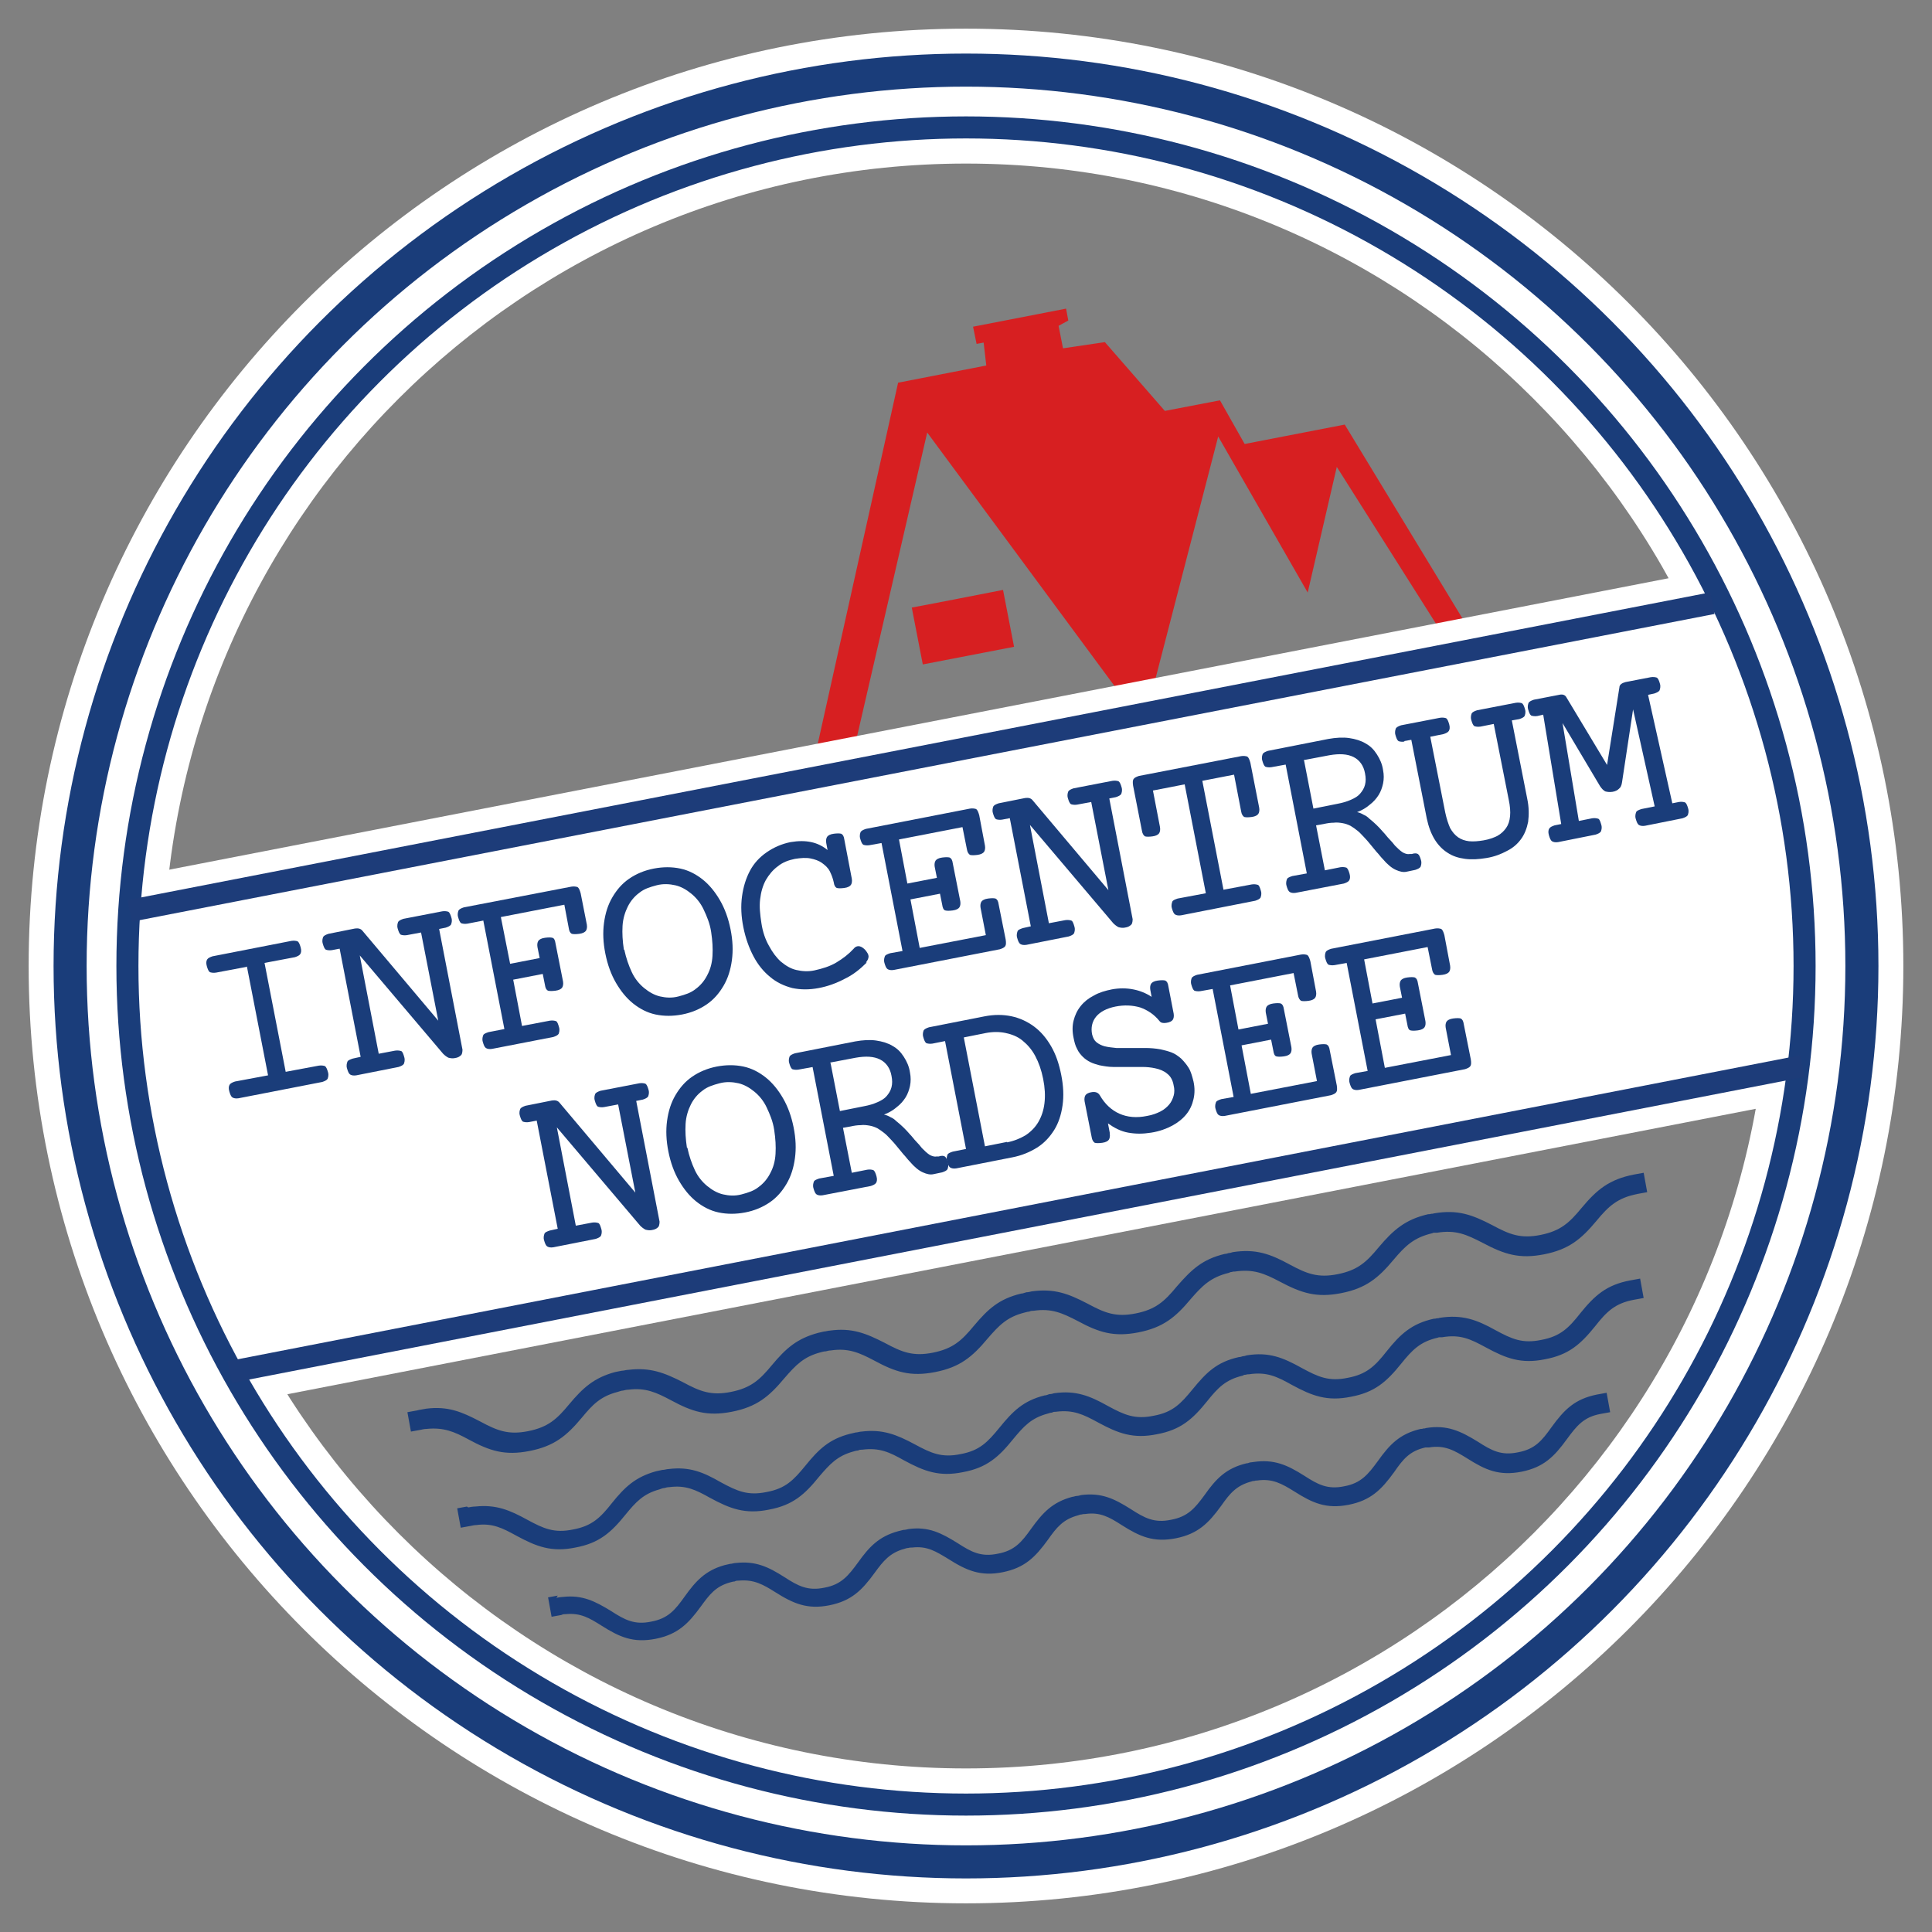
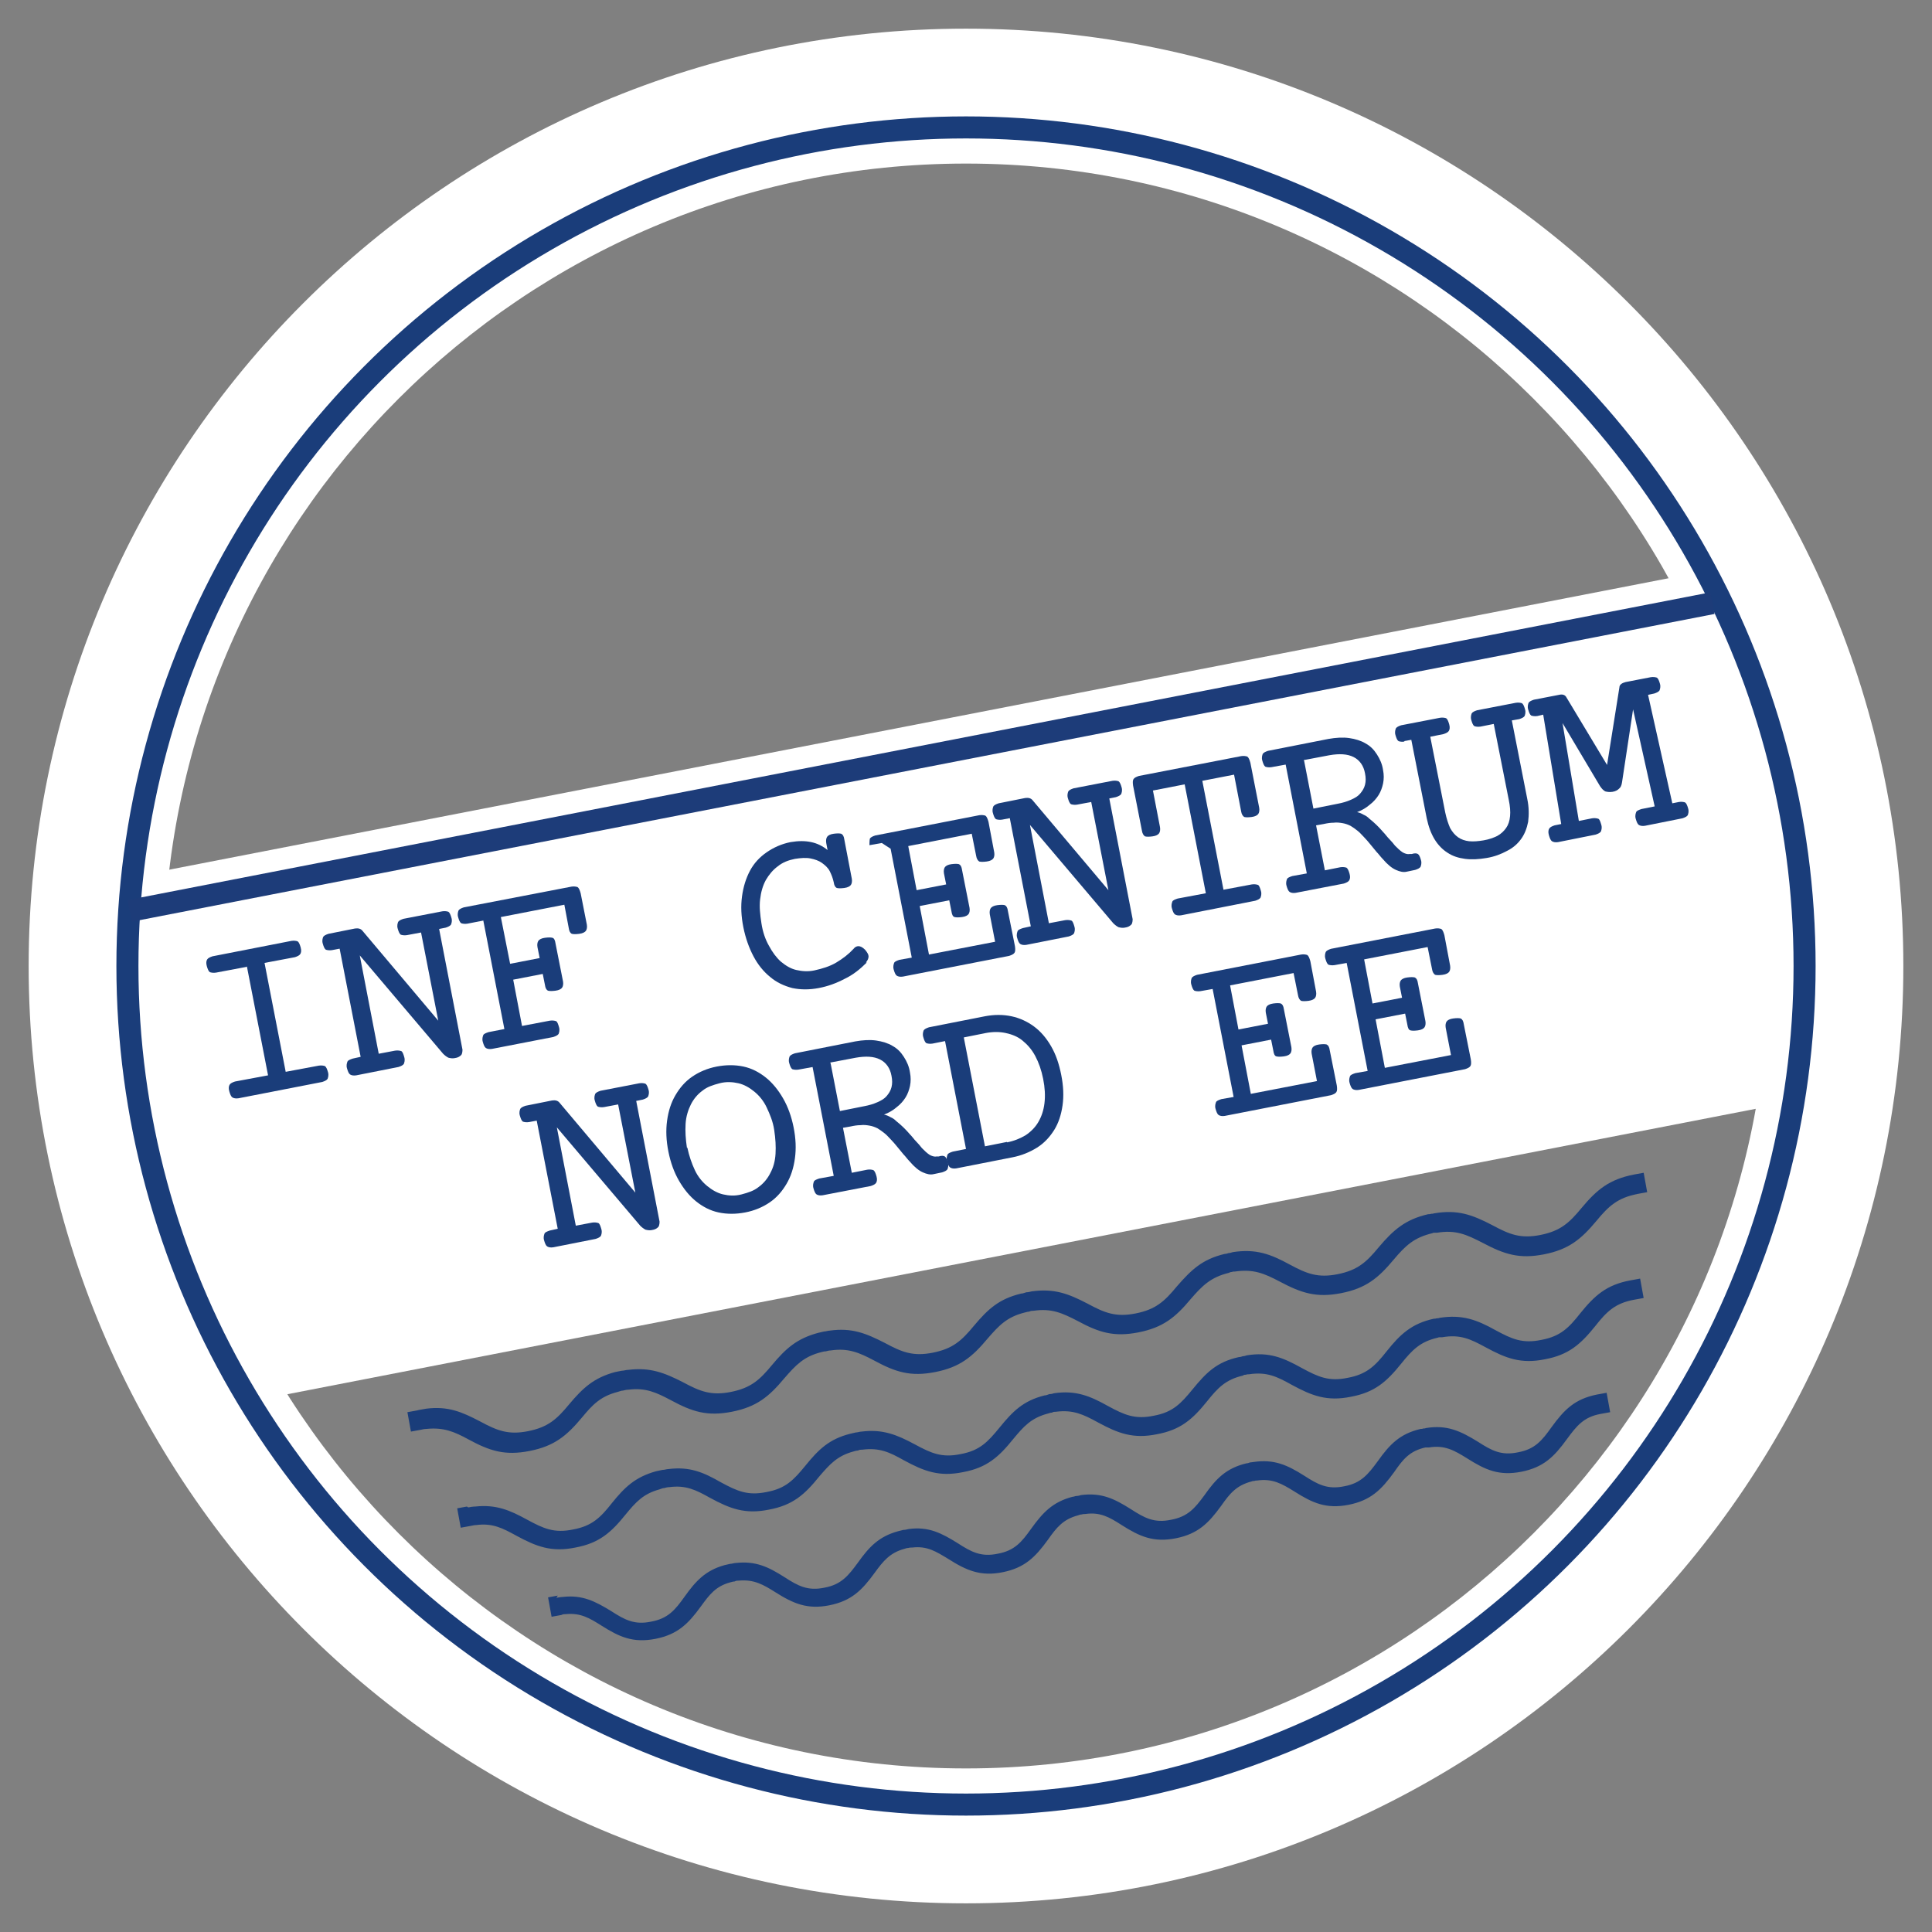
<svg xmlns="http://www.w3.org/2000/svg" id="Ebene_1" data-name="Ebene 1" version="1.1" viewBox="0 0 43.82 43.82">
  <rect x="0" y="0" width="43.82" height="43.82" fill="#808080" stroke="none" />
  <defs>
    <style>
      .cls-1, .cls-2, .cls-3, .cls-4, .cls-5, .cls-6 {
        stroke-width: 0px;
      }

      .cls-1, .cls-4 {
        fill-rule: evenodd;
      }

      .cls-1, .cls-6 {
        fill: #fff;
      }

      .cls-2, .cls-4 {
        fill: #1a3d7a;
      }

      .cls-7, .cls-8 {
        stroke-width: .5px;
      }

      .cls-7, .cls-8, .cls-9 {
        fill: none;
        stroke-miterlimit: 10;
      }

      .cls-7, .cls-9 {
        stroke: #1a3d7a;
      }

      .cls-3 {
        display: none;
        fill: #575756;
      }

      .cls-8 {
        stroke: #1d3c79;
      }

      .cls-5 {
        fill: #d71f21;
      }

      .cls-9 {
        stroke-width: .75px;
      }
    </style>
  </defs>
  <circle class="cls-3" cx="21.91" cy="21.91" r="21.26" />
  <g>
-     <path class="cls-5" d="M18.53,16.95l1.84-8.27,2-.39-.06-.52-.16.03-.08-.39,2.11-.41.05.27-.22.12.1.51.95-.14,1.36,1.56,1.25-.24.56.99,2.27-.44,2.69,4.43-.58.15-2.29-3.62-.66,2.85-2.03-3.54-1.44,5.56-.86.17-4.3-5.82-1.63,7.06-.88.09ZM20.68,13.78l.25,1.29,2.07-.4-.25-1.29s-1.99.39-2.07.4" />
    <rect class="cls-6" x="2.8" y="16.33" width="38.23" height="12.19" transform="translate(-3.88 4.59) rotate(-11)" />
    <path class="cls-4" d="M12.62,36.24s.1-.02.15-.02c.44-.05.73.1,1.09.32.31.2.53.32.91.24.38-.07.54-.26.76-.57.25-.35.47-.59.9-.71.04-.01.09-.02.13-.03.04,0,.09-.02.13-.02.45-.05.74.09,1.1.32.31.2.53.32.91.24.38-.07.54-.27.76-.57.25-.35.47-.59.91-.71.04-.01.08-.02.12-.03.04,0,.08-.01.12-.02.45-.06.74.09,1.11.32.31.2.53.32.91.24.38-.07.54-.26.76-.57.26-.36.48-.6.93-.72.03,0,.07-.02.1-.02.03,0,.07-.01.1-.02.46-.06.75.08,1.13.32.31.2.53.32.91.24.38-.07.54-.26.76-.56.26-.37.49-.61.95-.72.03,0,.05-.01.08-.02.03,0,.06-.01.08-.01.47-.07.77.07,1.15.31.31.2.53.32.91.24.38-.07.54-.27.76-.57.27-.38.5-.62.97-.73.02,0,.04,0,.06-.01.02,0,.04,0,.06-.01.48-.08.79.07,1.18.31.31.2.53.32.91.24.38-.07.54-.26.76-.57.29-.4.53-.64,1.03-.74l.22-.04.08.44-.22.04c-.38.07-.54.27-.76.57-.29.4-.53.64-1.03.74-.51.1-.82-.04-1.23-.3-.29-.18-.51-.31-.87-.25-.01,0-.03,0-.04,0-.01,0-.03,0-.04,0-.36.08-.51.27-.71.56-.29.4-.53.64-1.03.74-.51.1-.82-.04-1.23-.3-.29-.18-.5-.3-.85-.25-.02,0-.04,0-.06.01-.02,0-.04,0-.06.01-.35.09-.5.28-.69.55-.29.4-.53.64-1.03.74-.51.1-.82-.04-1.23-.3-.28-.18-.49-.3-.83-.25-.03,0-.05,0-.08.01-.03,0-.05.01-.08.02-.34.09-.49.28-.68.55-.29.4-.53.64-1.03.74-.5.1-.82-.04-1.23-.3-.28-.17-.48-.3-.82-.26-.03,0-.06,0-.09.01-.03,0-.06.01-.09.02-.33.09-.48.28-.67.54-.29.4-.53.64-1.03.74-.5.1-.82-.04-1.23-.3-.27-.17-.48-.29-.82-.26-.03,0-.07,0-.1.02-.03,0-.06.01-.1.02-.33.09-.47.28-.66.54-.29.4-.53.64-1.03.74-.51.1-.82-.04-1.23-.3-.27-.17-.47-.29-.8-.26-.04,0-.07,0-.11.02l-.22.04-.08-.44.22-.04ZM10.62,34.19c.05-.01.11-.02.16-.02.47-.05.78.08,1.18.3.37.2.61.31,1.04.22.43-.08.62-.27.88-.6.29-.36.53-.59,1-.72.05-.01.1-.02.14-.03.05,0,.1-.02.14-.02.48-.06.79.07,1.19.3.37.2.61.31,1.04.22.43-.08.61-.27.88-.6.3-.37.54-.6,1.01-.72.04-.01.09-.02.13-.03.04,0,.09-.02.13-.02.48-.06.8.07,1.21.29.37.2.61.31,1.04.22.43-.08.61-.27.88-.6.3-.37.54-.61,1.02-.73.04,0,.08-.02.11-.03.04,0,.08-.01.11-.02.49-.07.81.06,1.22.29.37.2.61.31,1.04.22.43-.08.61-.27.88-.6.31-.38.55-.62,1.05-.73.03,0,.06-.01.09-.02.03,0,.06-.01.09-.02.5-.08.82.05,1.25.29.37.2.61.31,1.04.22.43-.08.62-.27.88-.6.31-.39.57-.63,1.07-.74.02,0,.04,0,.07-.01.02,0,.04,0,.06-.01.51-.08.84.04,1.27.28.37.2.61.31,1.04.22.43-.08.62-.27.88-.6.33-.41.6-.65,1.14-.75l.22-.04.08.44-.22.04c-.43.08-.62.27-.88.6-.33.41-.6.65-1.14.75-.54.11-.88-.02-1.34-.27-.35-.19-.58-.3-.99-.23-.02,0-.03,0-.05,0-.02,0-.03,0-.05.01-.4.09-.58.28-.83.59-.33.41-.6.65-1.14.75-.54.11-.88-.02-1.34-.27-.34-.19-.57-.3-.97-.24-.02,0-.05,0-.07.01-.02,0-.05,0-.07.02-.39.09-.57.28-.81.58-.33.41-.6.65-1.14.75-.54.11-.88-.02-1.34-.27-.33-.18-.56-.29-.95-.24-.03,0-.06,0-.09.02-.03,0-.06.01-.09.02-.38.1-.55.29-.79.58-.33.41-.6.65-1.14.75-.54.11-.88-.02-1.34-.27-.32-.18-.55-.29-.94-.24-.03,0-.07,0-.1.02-.03,0-.07.01-.1.02-.37.1-.54.29-.78.57-.33.41-.6.65-1.14.75-.54.11-.88-.02-1.34-.27-.32-.18-.55-.29-.92-.24-.04,0-.08.01-.11.02-.04,0-.08.02-.11.03-.37.1-.54.29-.77.57-.33.41-.6.65-1.14.75-.54.11-.88-.02-1.34-.27-.31-.17-.54-.29-.91-.24-.04,0-.08.01-.13.02l-.22.04-.08-.44.22-.04ZM9.5,31.98c.05-.01.11-.02.17-.03.49-.06.8.07,1.22.29.39.21.64.31,1.09.22.45-.09.65-.27.93-.61.31-.37.56-.6,1.04-.73.05-.01.1-.02.15-.03.05,0,.1-.02.15-.02.49-.06.81.06,1.24.28.39.21.64.31,1.09.22.45-.09.65-.27.93-.61.31-.37.56-.6,1.05-.73.04-.01.09-.02.13-.03.04,0,.09-.02.13-.02.5-.07.82.06,1.25.28.39.21.64.31,1.09.22.45-.09.65-.27.93-.61.32-.38.57-.61,1.07-.73.04,0,.08-.02.12-.03.04,0,.08-.01.12-.02.51-.07.83.05,1.27.28.39.21.64.31,1.09.22.45-.09.65-.27.93-.61.33-.38.58-.62,1.09-.74.03,0,.06-.01.09-.02.03,0,.06-.01.09-.02.52-.08.85.04,1.29.28.39.21.64.31,1.09.22.45-.09.65-.27.93-.61.33-.39.6-.63,1.12-.75.02,0,.05,0,.07-.01.02,0,.04,0,.07-.01.53-.09.86.03,1.32.27.39.21.64.31,1.09.22.45-.09.65-.27.93-.61.35-.42.63-.65,1.19-.76l.22-.04.08.44-.22.04c-.45.09-.65.27-.93.61-.35.42-.63.65-1.19.76-.56.11-.9,0-1.39-.26-.37-.19-.61-.3-1.04-.23-.02,0-.04,0-.05,0-.02,0-.04,0-.05.01-.42.1-.61.28-.88.6-.35.42-.63.65-1.19.76-.56.11-.9,0-1.39-.26-.36-.19-.6-.29-1.02-.23-.02,0-.05,0-.07.01-.03,0-.05.01-.07.02-.41.1-.6.29-.86.59-.35.42-.63.65-1.19.76-.56.11-.9,0-1.38-.26-.35-.18-.59-.29-1-.23-.03,0-.06,0-.1.02-.03,0-.06.01-.1.02-.4.1-.58.29-.84.59-.35.42-.63.65-1.19.76-.56.11-.9,0-1.38-.26-.34-.18-.59-.29-.99-.23-.04,0-.07.01-.11.02-.04,0-.07.01-.11.02-.39.1-.57.29-.83.59-.35.42-.63.65-1.19.76-.56.11-.9,0-1.38-.26-.34-.18-.58-.29-.97-.24-.04,0-.08.01-.12.02-.04,0-.08.02-.12.03-.39.1-.57.29-.81.58-.35.42-.63.65-1.19.76-.56.11-.9,0-1.38-.26-.33-.18-.57-.28-.96-.24-.04,0-.09.01-.13.02l-.22.04-.08-.44.22-.04Z" />
    <path class="cls-1" d="M21.91.65C10.17.65.65,10.17.65,21.91s9.52,21.26,21.26,21.26,21.26-9.52,21.26-21.26S33.65.65,21.91.65ZM21.91,40.11c-10.05,0-18.2-8.15-18.2-18.2S11.86,3.71,21.91,3.71s18.2,8.15,18.2,18.2-8.15,18.2-18.2,18.2Z" />
-     <circle class="cls-9" cx="21.91" cy="21.91" r="20.32" />
    <circle class="cls-7" cx="21.91" cy="21.91" r="19.02" />
-     <line class="cls-8" x1="40.88" y1="24.18" x2="5.21" y2="31.12" />
    <line class="cls-8" x1="38.84" y1="13.68" x2="2.94" y2="20.66" />
    <g>
      <g>
        <path class="cls-2" d="M5.59,21.93l-.69.13c-.06.01-.11,0-.14-.01-.03-.02-.05-.07-.07-.14s-.01-.12.01-.15c.02-.03.06-.05.12-.07l1.79-.35c.06-.01.11,0,.14.01.03.02.05.07.07.14s.01.12-.01.15c-.02.03-.06.05-.12.07l-.69.13.48,2.47.75-.14c.06-.01.11,0,.14.01.03.02.05.07.07.14s0,.12-.01.15c-.02.03-.06.05-.12.07l-1.9.37c-.06.01-.11,0-.14-.02-.03-.02-.05-.07-.07-.14s-.01-.12.01-.15c.02-.03.06-.05.12-.07l.75-.14-.48-2.47Z" />
        <path class="cls-2" d="M7.74,21.51l-.21.04c-.06.01-.11,0-.14-.01-.03-.02-.05-.07-.07-.14s0-.12.01-.15c.02-.03.06-.05.12-.07l.6-.12c.07-.01.13,0,.17.05l1.72,2.04-.39-2-.32.06c-.06.01-.11,0-.14-.01-.03-.02-.05-.07-.07-.14s0-.12.01-.15c.02-.03.06-.05.12-.07l.88-.17c.06-.01.11,0,.14.01.03.02.05.07.07.14s0,.12-.01.15c-.02.03-.06.05-.12.07l-.15.03.53,2.74s0,.09-.03.12-.07.06-.15.07c-.05.01-.1,0-.14-.01-.04-.02-.08-.05-.12-.09l-1.89-2.23.43,2.23.37-.07c.06-.01.11,0,.14.01s.05.07.07.14,0,.12-.01.15c-.02.03-.06.05-.12.07l-.96.19c-.06.01-.11,0-.14-.02-.03-.02-.05-.07-.07-.14s0-.12.01-.15.06-.05.12-.07l.18-.04-.48-2.47Z" />
        <path class="cls-2" d="M10.96,20.88l-.36.07c-.06.01-.11,0-.14-.01-.03-.02-.05-.07-.07-.14s0-.12.01-.15c.02-.03.06-.05.12-.07l2.44-.47c.06-.01.11,0,.14.01.03.02.05.07.07.14l.14.71c.01.06,0,.11-.02.14-.02.03-.07.06-.15.07s-.13.01-.17,0c-.04-.02-.06-.06-.07-.13l-.1-.53-1.44.28.21,1.06.67-.13-.05-.25c-.01-.06,0-.11.02-.14s.07-.06.15-.07.13-.01.17,0,.06.06.07.13l.17.86c.01.06,0,.11-.02.14-.02.03-.07.06-.15.07s-.13.01-.17,0c-.04-.02-.06-.06-.07-.13l-.05-.25-.67.13.2,1.05.63-.12c.06-.01.11,0,.14.01s.05.07.07.14,0,.12-.01.15c-.02.03-.06.05-.12.07l-1.39.27c-.06.01-.11,0-.14-.02-.03-.02-.05-.07-.07-.14s0-.12.01-.15.06-.05.12-.07l.36-.07-.48-2.47Z" />
-         <path class="cls-2" d="M13.73,21.63c-.05-.25-.06-.48-.03-.7.03-.22.09-.41.19-.58.1-.17.22-.31.38-.42s.35-.19.56-.23.41-.04.6,0,.36.13.51.25c.15.12.28.28.39.47.11.19.19.41.24.66s.06.48.03.7c-.03.22-.09.41-.19.58-.1.17-.22.31-.38.42s-.35.19-.56.23-.41.04-.6,0-.36-.13-.51-.25c-.15-.12-.28-.28-.39-.47-.11-.19-.19-.41-.24-.66ZM14.16,21.54c.04.19.1.36.17.51s.17.27.28.36c.11.09.23.16.36.19.13.03.27.04.42,0s.28-.08.39-.17c.11-.08.2-.19.26-.31.07-.13.11-.27.12-.44s0-.34-.03-.54-.1-.36-.17-.51-.17-.27-.28-.36c-.11-.09-.23-.16-.36-.19-.13-.03-.28-.04-.43,0s-.28.08-.39.17c-.11.08-.2.19-.26.31s-.11.27-.12.44,0,.34.03.54Z" />
        <path class="cls-2" d="M19.66,21.83c-.15.15-.31.28-.5.37-.19.1-.38.17-.59.21s-.41.04-.6,0c-.19-.05-.36-.13-.5-.25-.15-.12-.28-.28-.38-.47-.1-.19-.18-.41-.23-.66s-.06-.48-.03-.7c.03-.22.09-.41.18-.58.09-.17.22-.31.38-.42.16-.11.34-.19.54-.23.18-.03.33-.03.47,0,.14.03.26.09.37.18l-.03-.16c-.01-.06,0-.11.02-.14.02-.03.07-.06.15-.07s.13-.01.17,0c.04.02.06.06.07.13l.17.89c.01.06,0,.11-.02.14-.02.03-.07.06-.15.07s-.13.01-.17,0c-.04-.02-.06-.06-.07-.13-.02-.09-.05-.17-.09-.25s-.11-.14-.18-.19c-.07-.05-.16-.08-.26-.1-.1-.02-.22-.01-.35.01-.15.03-.28.08-.39.17-.11.08-.2.19-.27.31-.07.13-.11.27-.13.44-.02.17,0,.34.03.54s.09.37.17.51c.08.15.17.27.27.36.11.09.22.16.35.19s.27.04.41.01c.18-.04.35-.09.5-.18s.28-.19.39-.31c.03-.04.07-.06.11-.06.04,0,.09.02.15.08.05.06.08.11.08.15,0,.05-.02.09-.06.14Z" />
-         <path class="cls-2" d="M20,19.12l-.28.05c-.06.01-.11,0-.14-.01-.03-.02-.05-.07-.07-.14s0-.12.01-.15c.02-.03.06-.05.12-.07l2.36-.46c.06-.01.11,0,.14.01.03.02.05.07.07.14l.13.69c.01.06,0,.11-.02.14-.02.03-.07.06-.15.07s-.13.01-.17,0c-.03-.02-.06-.06-.07-.13l-.1-.5-1.44.28.19,1,.67-.13-.05-.25c-.01-.06,0-.11.02-.14.02-.03.07-.06.15-.07s.13-.01.17,0c.04.02.06.06.07.13l.17.86c.01.06,0,.11-.02.14s-.07.06-.15.07-.13.01-.17,0-.06-.06-.07-.13l-.05-.25-.67.13.21,1.1,1.5-.29-.12-.62c-.01-.06,0-.11.02-.14.02-.03.07-.06.15-.07s.13-.01.17,0c.04.02.06.06.07.13l.16.8c.01.07.01.12-.01.15-.02.03-.06.05-.12.07l-2.41.47c-.06.01-.11,0-.14-.02-.03-.02-.05-.07-.07-.14s0-.12.01-.15.06-.05.12-.07l.28-.05-.48-2.47Z" />
+         <path class="cls-2" d="M20,19.12l-.28.05s0-.12.01-.15c.02-.03.06-.05.12-.07l2.36-.46c.06-.01.11,0,.14.01.03.02.05.07.07.14l.13.69c.01.06,0,.11-.02.14-.02.03-.07.06-.15.07s-.13.01-.17,0c-.03-.02-.06-.06-.07-.13l-.1-.5-1.44.28.19,1,.67-.13-.05-.25c-.01-.06,0-.11.02-.14.02-.03.07-.06.15-.07s.13-.01.17,0c.04.02.06.06.07.13l.17.86c.01.06,0,.11-.02.14s-.07.06-.15.07-.13.01-.17,0-.06-.06-.07-.13l-.05-.25-.67.13.21,1.1,1.5-.29-.12-.62c-.01-.06,0-.11.02-.14.02-.03.07-.06.15-.07s.13-.01.17,0c.04.02.06.06.07.13l.16.8c.01.07.01.12-.01.15-.02.03-.06.05-.12.07l-2.41.47c-.06.01-.11,0-.14-.02-.03-.02-.05-.07-.07-.14s0-.12.01-.15.06-.05.12-.07l.28-.05-.48-2.47Z" />
        <path class="cls-2" d="M22.94,18.55l-.21.04c-.06.01-.11,0-.14-.01-.03-.02-.05-.07-.07-.14s0-.12.01-.15c.02-.03.06-.05.12-.07l.6-.12c.07-.01.13,0,.17.05l1.72,2.04-.39-2-.32.06c-.06.01-.11,0-.14-.01-.03-.02-.05-.07-.07-.14s0-.12.01-.15c.02-.03.06-.05.12-.07l.88-.17c.06-.01.11,0,.14.01.03.02.05.07.07.14s0,.12-.01.15c-.02.03-.06.05-.12.07l-.15.03.53,2.74s0,.09-.03.12-.07.06-.15.07c-.05.01-.1,0-.14-.01-.04-.02-.08-.05-.12-.09l-1.89-2.23.43,2.23.37-.07c.06-.01.11,0,.14.01s.05.07.07.14,0,.12-.01.15c-.02.03-.06.05-.12.07l-.96.19c-.06.01-.11,0-.14-.02-.03-.02-.05-.07-.07-.14s0-.12.01-.15.06-.05.12-.07l.18-.04-.48-2.47Z" />
        <path class="cls-2" d="M26.87,17.79l-.72.14.16.83c.01.06,0,.11-.02.14-.02.03-.07.06-.15.07s-.13.01-.17,0c-.03-.02-.06-.06-.07-.13l-.2-1.02c-.01-.07-.01-.12.01-.15.02-.03.06-.05.12-.07l2.32-.45c.06-.01.11,0,.14.01.03.02.05.07.07.14l.2,1.02c.01.06,0,.11-.02.14-.02.03-.07.06-.15.07s-.13.01-.17,0c-.03-.02-.06-.06-.07-.13l-.16-.83-.72.14.48,2.47.64-.12c.06-.01.11,0,.14.01s.05.07.07.14,0,.12-.01.15c-.02.03-.06.05-.12.07l-1.68.33c-.06.01-.11,0-.14-.02-.03-.02-.05-.07-.07-.14s0-.12.01-.15.06-.05.12-.07l.64-.12-.48-2.47Z" />
        <path class="cls-2" d="M29.17,17.34l-.33.06c-.06.01-.11,0-.14-.01-.03-.02-.05-.07-.07-.14s0-.12.01-.15c.02-.03.06-.05.12-.07l1.37-.27c.17-.03.33-.04.47-.02s.27.06.37.12c.11.06.19.14.26.25s.12.22.14.36c.02.1.02.2,0,.3-.02.09-.05.18-.1.26s-.12.16-.2.22c-.08.07-.18.13-.29.17.05.01.1.03.15.06.05.02.09.05.13.09.05.04.11.09.16.14s.1.1.15.16c.05.05.09.11.14.16s.09.1.13.15c.06.06.11.11.17.15.05.03.11.05.16.04h.05c.06-.02.11-.02.14,0s.05.07.07.14,0,.12-.01.15c-.02.03-.06.05-.12.07l-.19.04c-.08.02-.16,0-.25-.04-.09-.04-.19-.12-.3-.25-.05-.05-.09-.11-.14-.16-.05-.06-.09-.11-.14-.17-.05-.06-.09-.11-.14-.16-.05-.05-.09-.1-.14-.14-.06-.05-.12-.09-.17-.12-.06-.03-.12-.05-.18-.06s-.13-.02-.2-.01c-.07,0-.14.01-.23.03l-.17.03.2,1.02.35-.07c.06-.01.11,0,.14.01.03.02.05.07.07.14s.01.12-.01.15c-.02.03-.06.05-.12.07l-1.09.21c-.06.01-.11,0-.14-.02-.03-.02-.05-.07-.07-.14s0-.12.01-.15.06-.05.12-.07l.33-.06-.48-2.47ZM29.58,17.26l.21,1.08.55-.11c.11-.02.21-.05.3-.09.09-.04.16-.08.21-.14.05-.06.09-.12.11-.2.02-.08.02-.16,0-.26-.03-.17-.12-.3-.26-.37-.14-.07-.32-.08-.55-.04l-.58.11Z" />
        <path class="cls-2" d="M31.86,16.82c-.06.01-.11,0-.14-.01-.03-.02-.05-.07-.07-.14s0-.12.01-.15c.02-.03.06-.05.12-.07l.88-.17c.06-.01.11,0,.14.01.03.02.05.07.07.14s.01.12-.01.15c-.02.03-.06.05-.12.07l-.3.06.34,1.72c.03.14.07.26.11.35.05.09.11.16.18.21.07.05.16.08.25.09.1.01.21,0,.33-.02s.23-.06.31-.1c.09-.05.15-.11.2-.18.05-.07.08-.16.09-.27.01-.1,0-.23-.03-.37l-.34-1.72-.3.06c-.06.01-.11,0-.14-.01-.03-.02-.05-.07-.07-.14s0-.12.01-.15c.02-.03.06-.05.12-.07l.88-.17c.06-.01.11,0,.14.01.03.02.05.07.07.14s0,.12-.01.15c-.02.03-.06.05-.12.07l-.17.03.35,1.78c.04.19.04.36.02.52-.03.15-.08.28-.16.39-.08.11-.18.2-.32.27-.13.07-.28.13-.46.16s-.34.04-.49.02c-.15-.02-.28-.06-.4-.14-.11-.07-.21-.17-.29-.3-.08-.13-.14-.29-.18-.48l-.35-1.78-.17.03Z" />
        <path class="cls-2" d="M35,16.21l-.13.03c-.06.01-.11,0-.14-.01-.03-.02-.05-.07-.07-.14s0-.12.01-.15c.02-.03.06-.05.12-.07l.57-.11c.08-.02.14,0,.17.06l.92,1.53.28-1.76c0-.06.06-.1.14-.12l.57-.11c.06-.01.11,0,.14.01.03.02.05.07.07.14s0,.12-.01.15c-.02.03-.06.05-.12.07l-.14.03.55,2.46.15-.03c.06-.01.11,0,.14.01.03.02.05.07.07.14s0,.12-.01.15c-.02.03-.06.05-.12.07l-.85.17c-.06.01-.11,0-.14-.02-.03-.02-.05-.07-.07-.14s0-.12.01-.15.06-.05.12-.07l.3-.06-.49-2.2-.25,1.65c-.01.07-.03.12-.07.15-.03.03-.08.06-.15.07s-.12,0-.16-.01c-.04-.02-.08-.06-.12-.12l-.85-1.43.37,2.22.3-.06c.06-.01.11,0,.14.01s.05.07.07.14,0,.12-.01.15c-.02.03-.06.05-.12.07l-.85.17c-.06.01-.11,0-.14-.02-.03-.02-.05-.07-.07-.14s-.01-.12.01-.15c.02-.03.06-.05.12-.07l.15-.03-.41-2.49Z" />
      </g>
      <g>
        <path class="cls-2" d="M12.21,25.41l-.21.04c-.06.01-.11,0-.14-.01-.03-.02-.05-.07-.07-.14s0-.12.01-.15c.02-.03.06-.05.12-.07l.6-.12c.07-.01.13,0,.17.05l1.72,2.04-.39-2-.32.06c-.06.01-.11,0-.14-.01-.03-.02-.05-.07-.07-.14s0-.12.01-.15c.02-.03.06-.05.12-.07l.88-.17c.06-.01.11,0,.14.01.03.02.05.07.07.14s0,.12-.01.15c-.02.03-.06.05-.12.07l-.15.03.53,2.74s0,.09-.03.12-.07.06-.15.07c-.05.01-.1,0-.14-.01-.04-.02-.08-.05-.12-.09l-1.89-2.23.43,2.23.37-.07c.06-.01.11,0,.14.01s.05.07.07.14,0,.12-.01.15c-.02.03-.06.05-.12.07l-.96.19c-.06.01-.11,0-.14-.02-.03-.02-.05-.07-.07-.14s0-.12.01-.15.06-.05.12-.07l.18-.04-.48-2.47Z" />
        <path class="cls-2" d="M15.16,26.12c-.05-.25-.06-.48-.03-.7.03-.22.09-.41.19-.58.1-.17.22-.31.38-.42s.35-.19.56-.23.41-.04.6,0,.36.13.51.25c.15.12.28.28.39.47.11.19.19.41.24.66s.06.48.03.7c-.03.22-.09.41-.19.58-.1.17-.22.31-.38.42s-.35.19-.56.23-.41.04-.6,0-.36-.13-.51-.25c-.15-.12-.28-.28-.39-.47-.11-.19-.19-.41-.24-.66ZM15.59,26.03c.04.19.1.36.17.51s.17.27.28.36c.11.09.23.16.36.19.13.03.27.04.42,0s.28-.08.39-.17c.11-.08.2-.19.26-.31.07-.13.11-.27.12-.44s0-.34-.03-.54-.1-.36-.17-.51-.17-.27-.28-.36c-.11-.09-.23-.16-.36-.19-.13-.03-.28-.04-.43,0s-.28.08-.39.17c-.11.08-.2.19-.26.31s-.11.27-.12.44,0,.34.03.54Z" />
        <path class="cls-2" d="M18.44,24.2l-.33.06c-.06.01-.11,0-.14-.01-.03-.02-.05-.07-.07-.14s0-.12.01-.15c.02-.03.06-.05.12-.07l1.37-.27c.17-.03.33-.04.47-.02s.27.06.37.12c.11.06.19.14.26.25s.12.22.14.36c.02.1.02.2,0,.3-.02.09-.05.18-.1.26s-.12.16-.2.22c-.08.07-.18.13-.29.17.05.01.1.03.15.06.05.02.09.05.13.09.05.04.11.09.16.14s.1.1.15.16c.05.05.09.11.14.16s.09.1.13.15c.06.06.11.11.17.15.05.03.11.05.16.04h.05c.06-.02.11-.02.14,0s.05.07.07.14,0,.12-.01.15c-.02.03-.06.05-.12.07l-.19.04c-.08.02-.16,0-.25-.04-.09-.04-.19-.12-.3-.25-.05-.05-.09-.11-.14-.16-.05-.06-.09-.11-.14-.17-.05-.06-.09-.11-.14-.16-.05-.05-.09-.1-.14-.14-.06-.05-.12-.09-.17-.12-.06-.03-.12-.05-.18-.06s-.13-.02-.2-.01c-.07,0-.14.01-.23.03l-.17.03.2,1.02.35-.07c.06-.01.11,0,.14.01.03.02.05.07.07.14s.01.12-.01.15c-.02.03-.06.05-.12.07l-1.09.21c-.06.01-.11,0-.14-.02-.03-.02-.05-.07-.07-.14s0-.12.01-.15.06-.05.12-.07l.33-.06-.48-2.47ZM18.84,24.12l.21,1.08.55-.11c.11-.02.21-.05.3-.09.09-.04.16-.08.21-.14.05-.06.09-.12.11-.2.02-.08.02-.16,0-.26-.03-.17-.12-.3-.26-.37-.14-.07-.32-.08-.55-.04l-.58.11Z" />
        <path class="cls-2" d="M21.45,23.61l-.3.06c-.06.01-.11,0-.14-.01-.03-.02-.05-.07-.07-.14s0-.12.01-.15c.02-.03.06-.05.12-.07l1.27-.25c.21-.04.41-.04.6,0s.36.12.51.23c.15.11.28.26.39.45s.18.4.23.65.06.48.03.69c-.03.21-.09.4-.19.56-.1.16-.23.3-.39.4s-.35.18-.56.22l-1.27.25c-.06.01-.11,0-.14-.02-.03-.02-.05-.07-.07-.14s0-.12.01-.15.06-.05.12-.07l.3-.06-.48-2.47ZM22.84,25.91c.16-.03.3-.09.42-.16.12-.08.22-.18.29-.3.07-.12.12-.26.14-.43s.01-.35-.03-.55-.1-.37-.18-.52-.18-.26-.29-.35c-.11-.09-.24-.14-.38-.17-.14-.03-.29-.03-.45,0l-.5.1.48,2.47.5-.1Z" />
-         <path class="cls-2" d="M25.17,25.71c.01.06,0,.11-.02.14-.02.03-.07.06-.15.07s-.13.01-.17,0c-.03-.02-.06-.06-.07-.13l-.16-.81c-.01-.06,0-.11.02-.14.02-.03.07-.06.15-.07s.14.01.18.08c.11.19.26.33.44.41s.39.1.63.05c.12-.02.22-.06.3-.1.08-.04.15-.1.2-.16.05-.06.08-.13.1-.2s.02-.15,0-.23c-.02-.12-.07-.21-.15-.27-.07-.06-.17-.1-.27-.12-.09-.02-.19-.03-.29-.03-.11,0-.21,0-.33,0s-.22,0-.33,0c-.11,0-.22-.02-.32-.04-.07-.02-.14-.04-.2-.07-.06-.03-.12-.07-.17-.12-.05-.05-.1-.11-.13-.18-.04-.07-.06-.15-.08-.25-.03-.14-.03-.27,0-.39.03-.12.08-.23.16-.33.08-.1.18-.18.3-.24.12-.07.26-.11.41-.14.16-.03.33-.03.48,0,.16.03.3.09.42.17l-.03-.16c-.01-.06,0-.11.02-.14.02-.03.07-.06.15-.07s.13-.01.17,0c.04.02.06.06.07.13l.12.62c.01.06,0,.11-.02.14s-.07.06-.15.07c-.07.01-.12,0-.15-.04-.12-.15-.27-.25-.44-.31-.17-.05-.36-.06-.56-.02s-.35.12-.44.23-.12.25-.09.4c.02.08.05.14.1.18.05.04.11.07.18.09.08.02.17.03.27.04.1,0,.21,0,.32,0,.11,0,.22,0,.34,0,.11,0,.23.01.34.03.09.02.17.04.25.07.08.03.15.08.22.14.06.06.12.13.17.21s.08.19.11.31c.03.14.03.27,0,.4-.03.13-.08.24-.16.34-.08.1-.19.19-.32.26-.13.07-.29.13-.48.16s-.35.03-.52,0c-.17-.03-.32-.11-.46-.21l.04.21Z" />
        <path class="cls-2" d="M27.51,22.43l-.28.05c-.06.01-.11,0-.14-.01-.03-.02-.05-.07-.07-.14s0-.12.01-.15c.02-.03.06-.05.12-.07l2.36-.46c.06-.01.11,0,.14.01.03.02.05.07.07.14l.13.69c.01.06,0,.11-.02.14-.02.03-.07.06-.15.07s-.13.01-.17,0c-.03-.02-.06-.06-.07-.13l-.1-.5-1.44.28.19,1,.67-.13-.05-.25c-.01-.06,0-.11.02-.14.02-.03.07-.06.15-.07s.13-.01.17,0c.04.02.06.06.07.13l.17.86c.01.06,0,.11-.02.14s-.07.06-.15.07-.13.01-.17,0-.06-.06-.07-.13l-.05-.25-.67.13.21,1.1,1.5-.29-.12-.62c-.01-.06,0-.11.02-.14.02-.03.07-.06.15-.07s.13-.01.17,0c.04.02.06.06.07.13l.16.8c.01.07.01.12-.01.15-.02.03-.06.05-.12.07l-2.41.47c-.06.01-.11,0-.14-.02-.03-.02-.05-.07-.07-.14s0-.12.01-.15.06-.05.12-.07l.28-.05-.48-2.47Z" />
        <path class="cls-2" d="M30.55,21.84l-.28.05c-.06.01-.11,0-.14-.01-.03-.02-.05-.07-.07-.14s0-.12.01-.15c.02-.03.06-.05.12-.07l2.36-.46c.06-.01.11,0,.14.01.03.02.05.07.07.14l.13.69c.01.06,0,.11-.02.14-.02.03-.07.06-.15.07s-.13.01-.17,0c-.03-.02-.06-.06-.07-.13l-.1-.5-1.44.28.19,1,.67-.13-.05-.25c-.01-.06,0-.11.02-.14.02-.03.07-.06.15-.07s.13-.01.17,0c.04.02.06.06.07.13l.17.86c.01.06,0,.11-.02.14s-.07.06-.15.07-.13.01-.17,0-.06-.06-.07-.13l-.05-.25-.67.13.21,1.1,1.5-.29-.12-.62c-.01-.06,0-.11.02-.14.02-.03.07-.06.15-.07s.13-.01.17,0c.04.02.06.06.07.13l.16.8c.01.07.01.12-.01.15-.02.03-.06.05-.12.07l-2.41.47c-.06.01-.11,0-.14-.02-.03-.02-.05-.07-.07-.14s0-.12.01-.15.06-.05.12-.07l.28-.05-.48-2.47Z" />
      </g>
    </g>
  </g>
</svg>